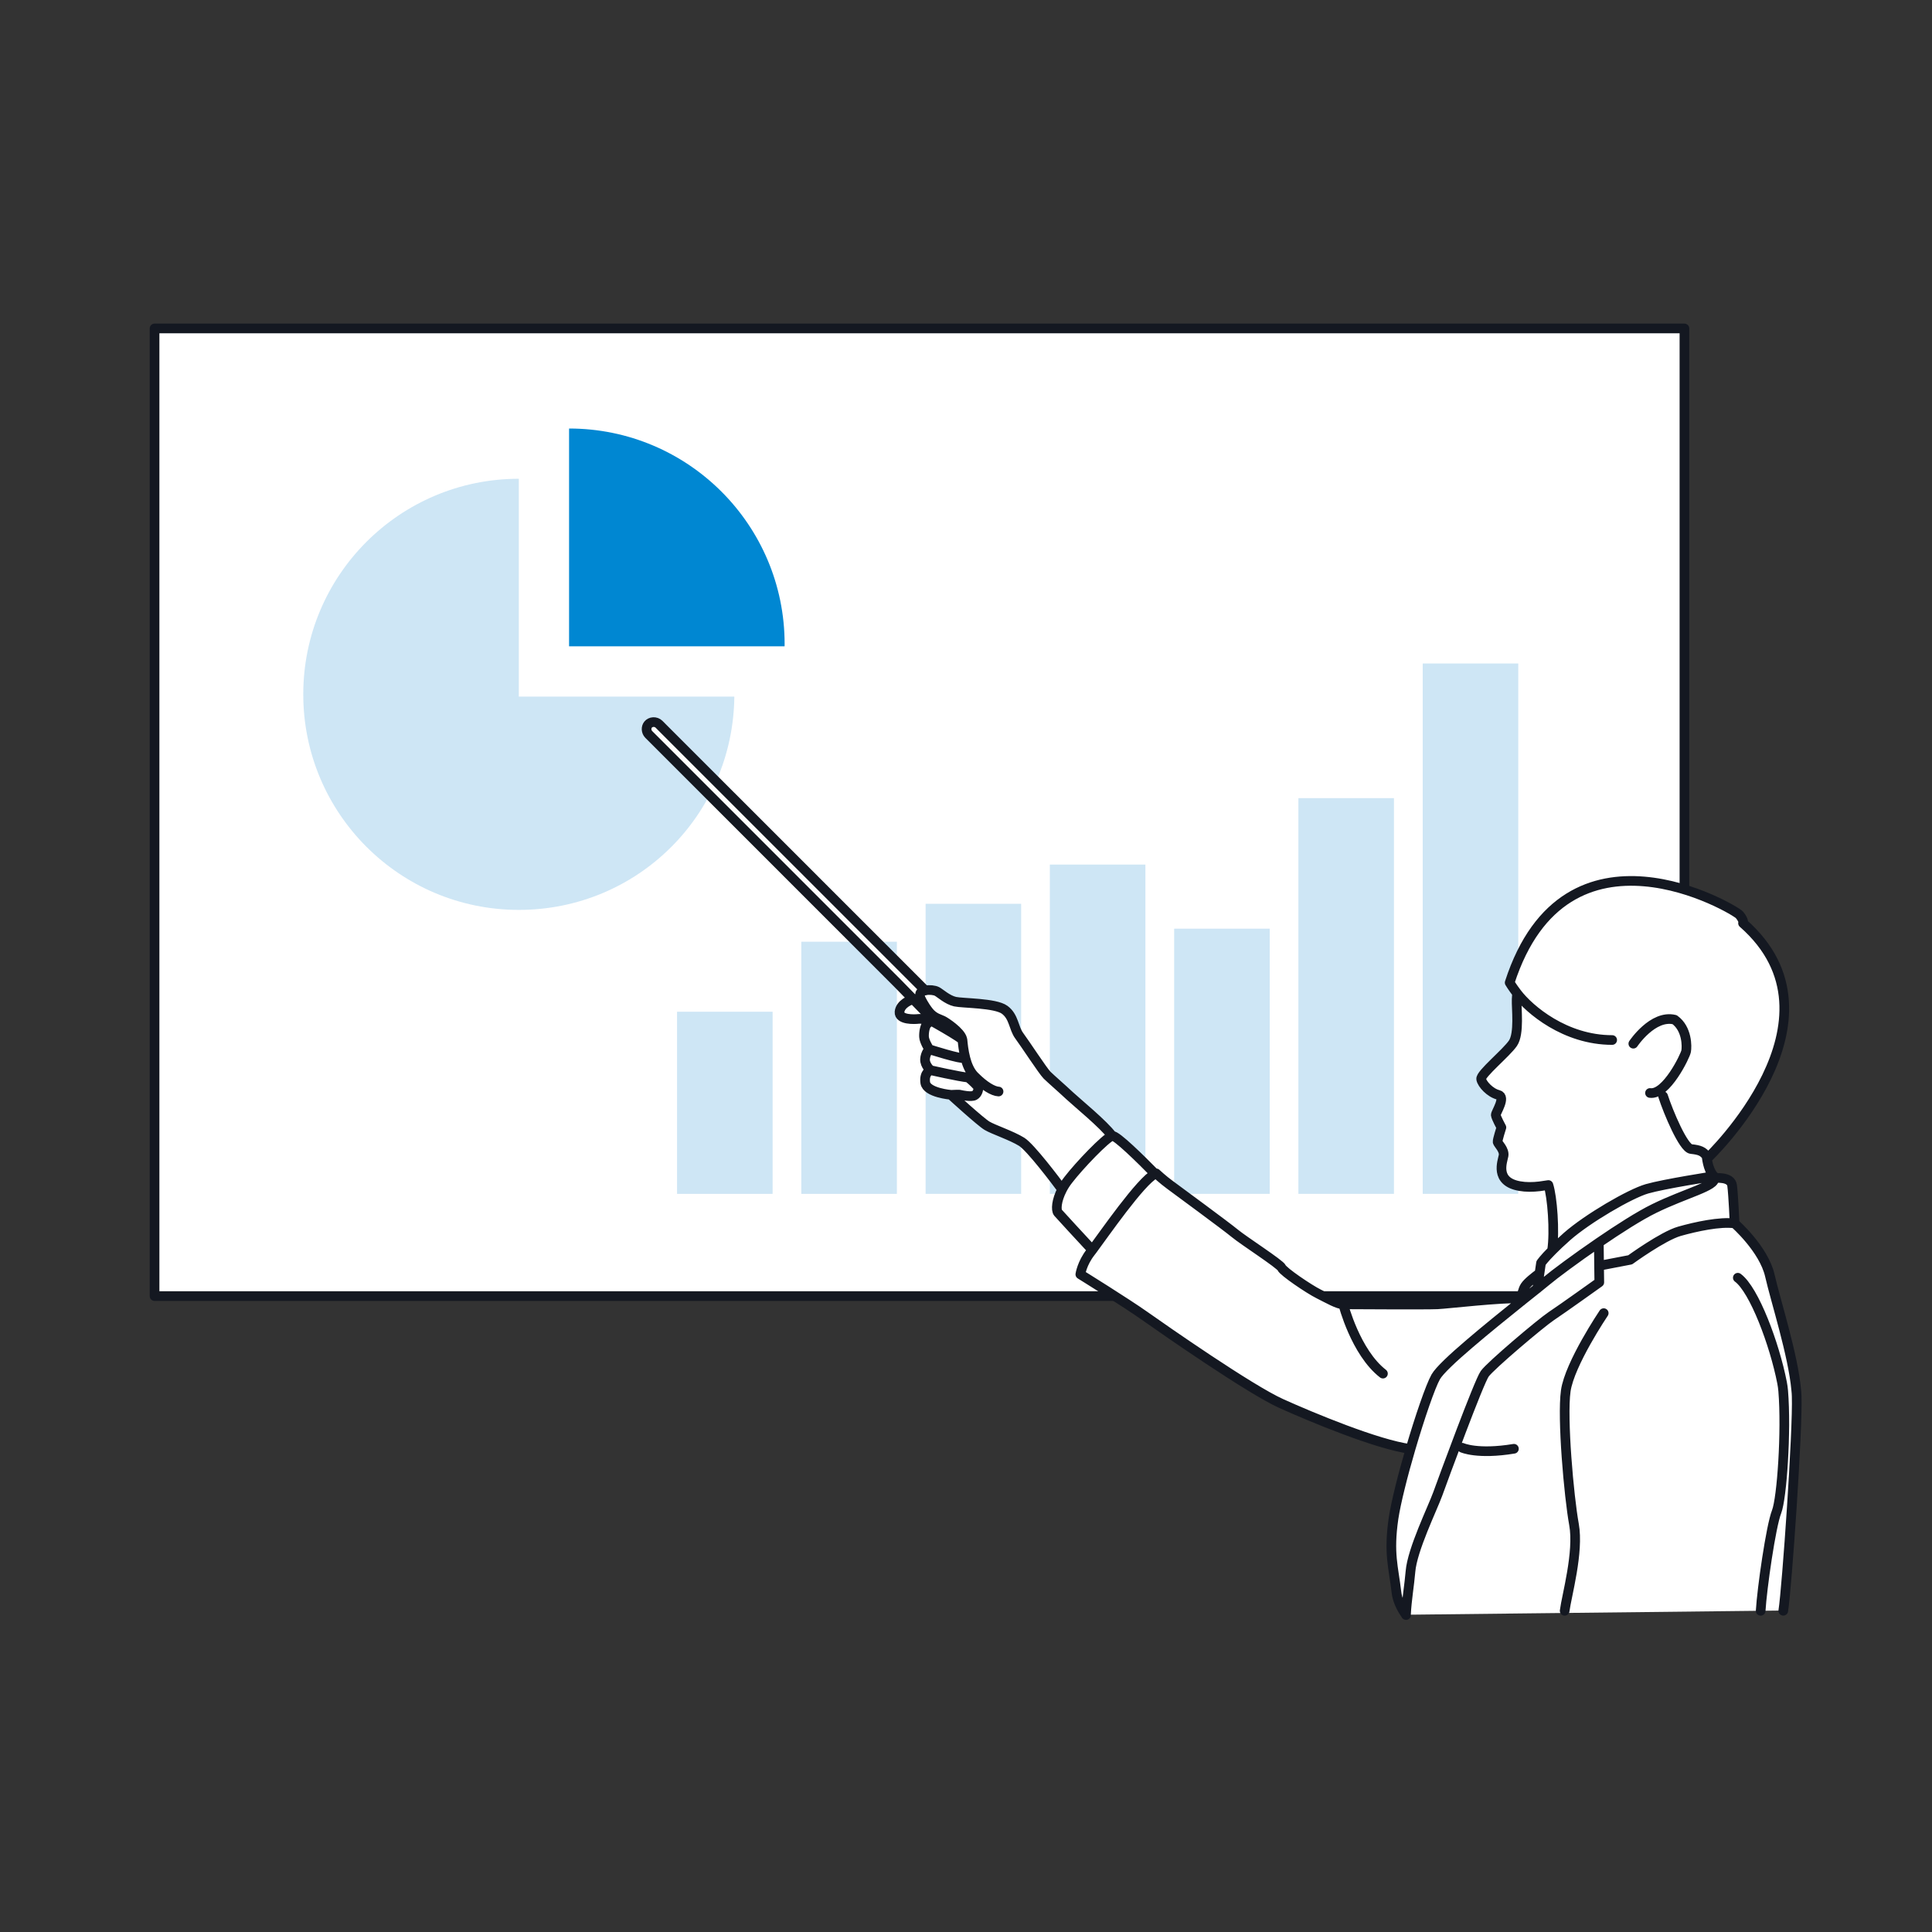
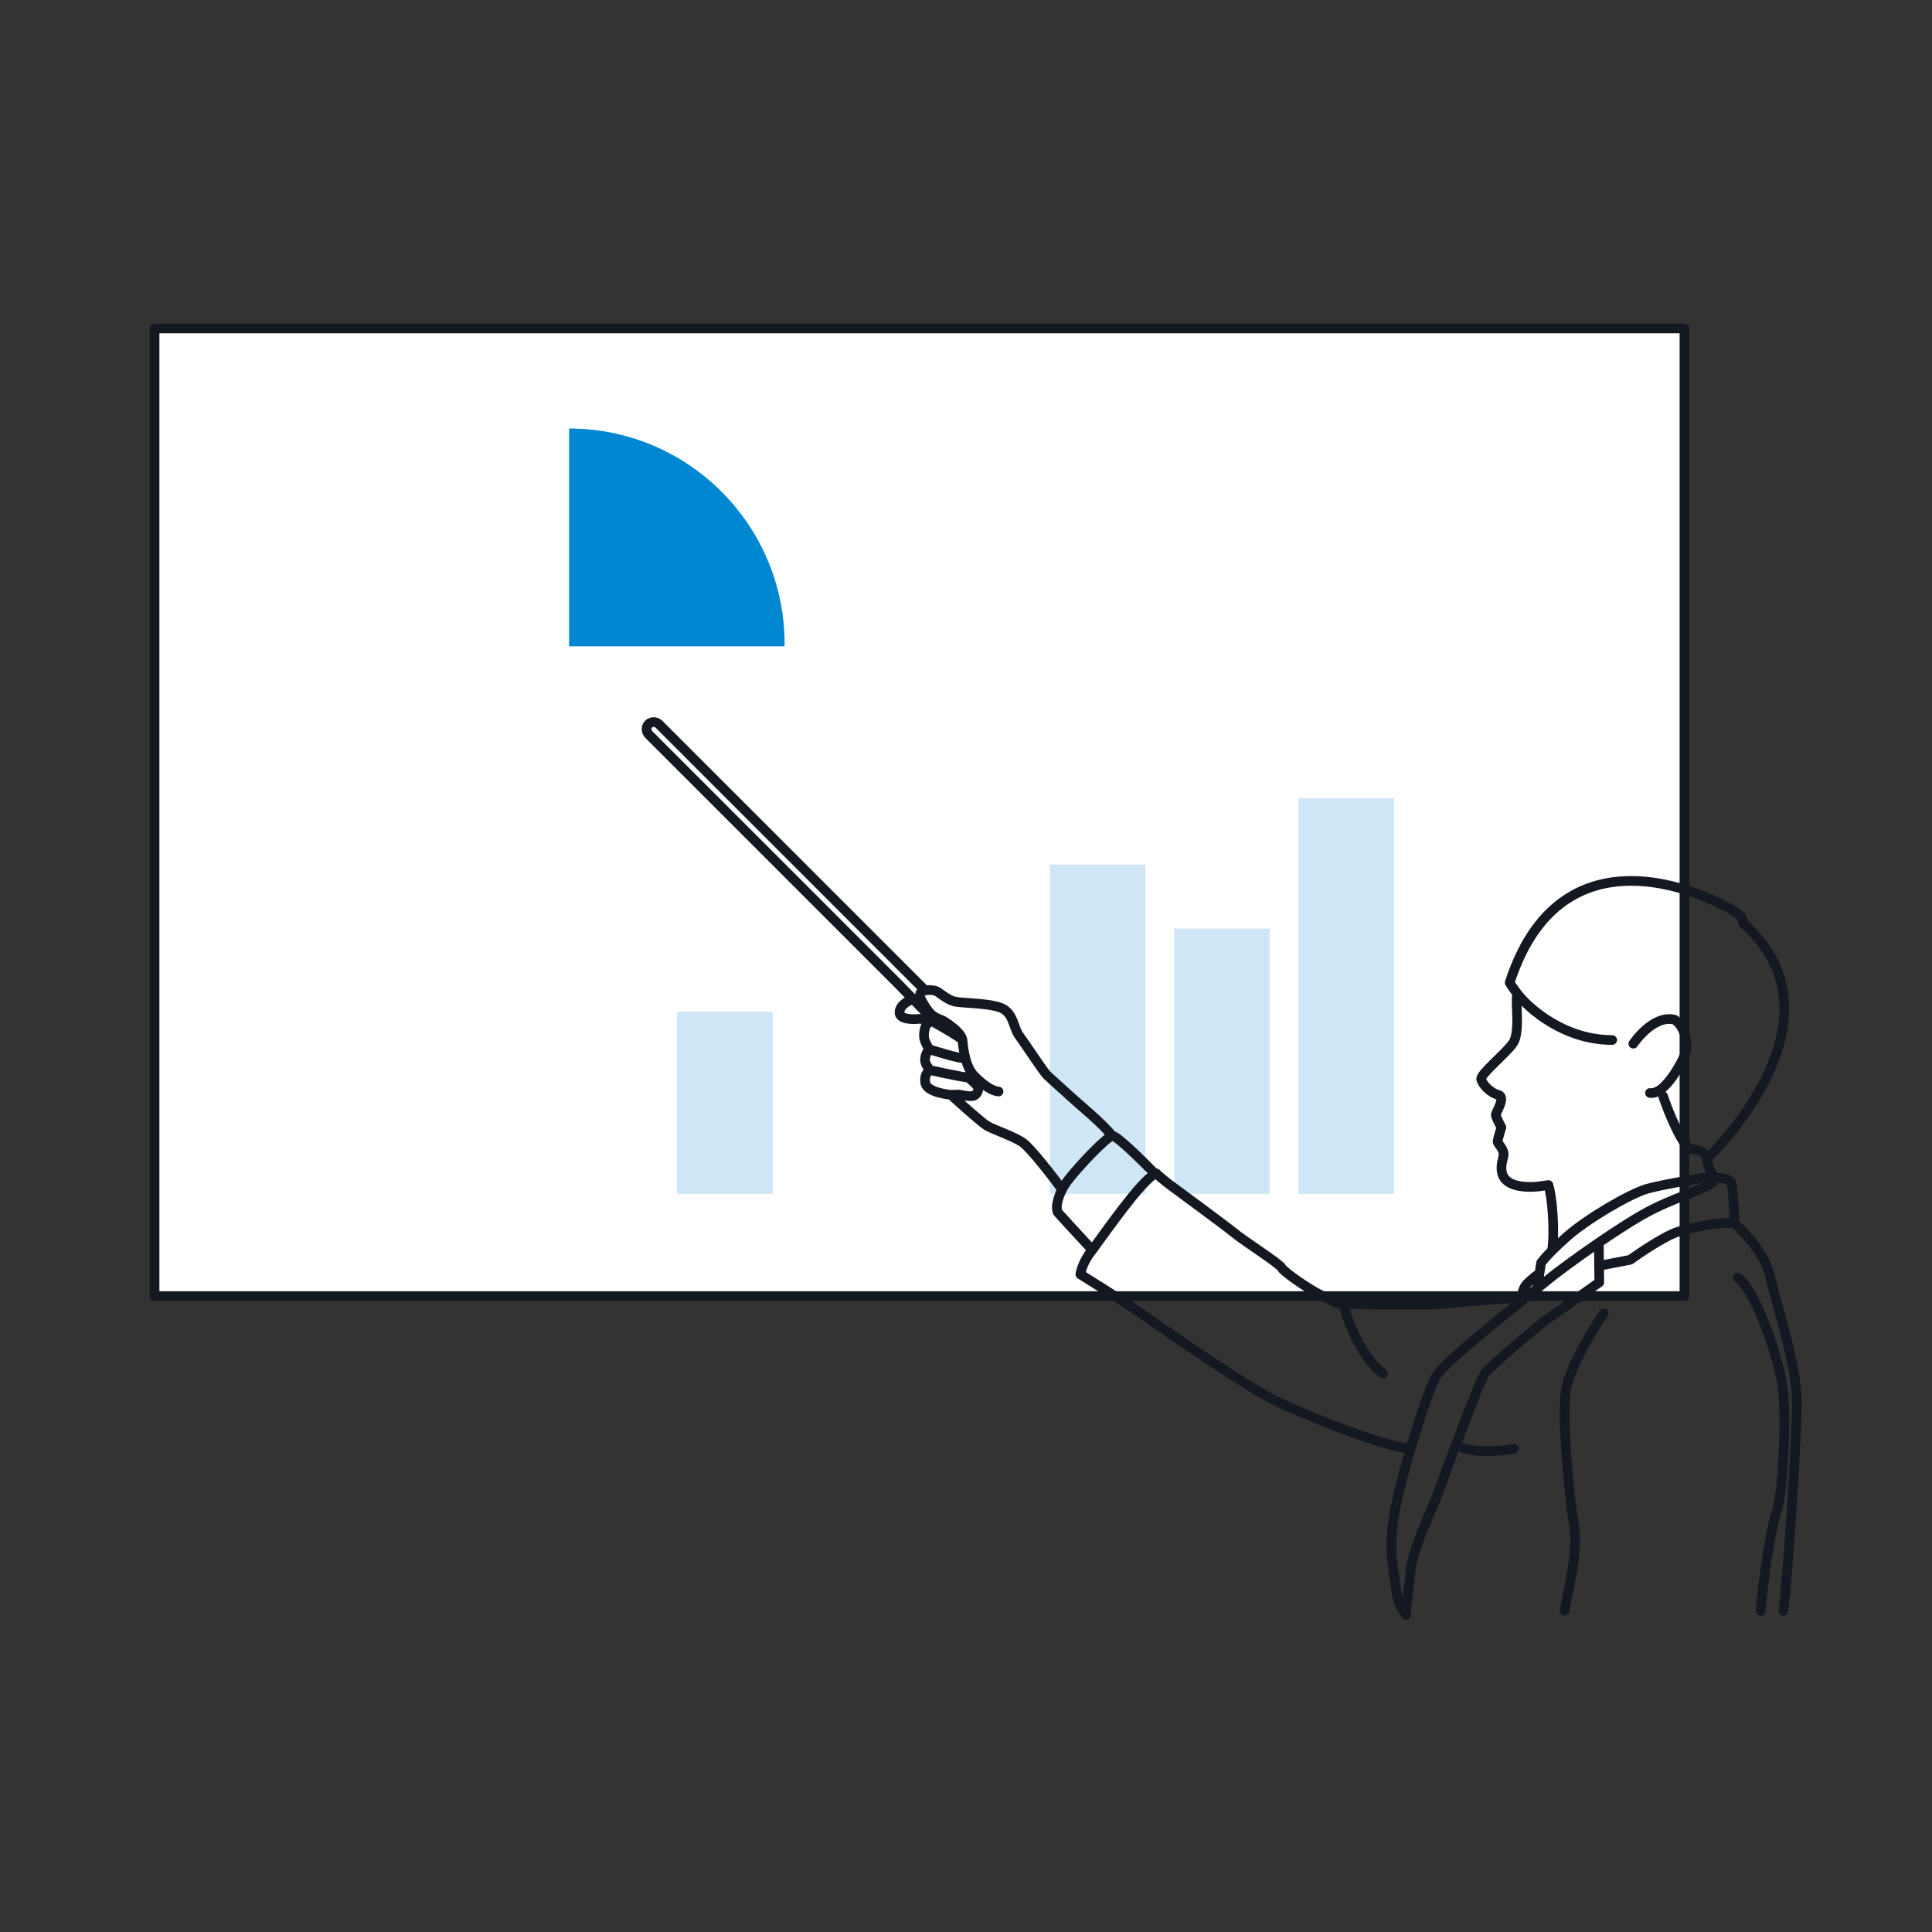
<svg xmlns="http://www.w3.org/2000/svg" width="100" height="100" viewBox="0 0 100 100" fill="none">
  <rect x="0" y="0" width="100" height="100" fill="#333333" stroke="none" />
  <path d="M87.186 17H8V67.086H87.186V17Z" fill="white" stroke="#141821" stroke-width="0.5" stroke-linecap="round" stroke-linejoin="round" />
-   <path d="M26.854 24.781C20.692 24.781 15.697 29.777 15.697 35.938C15.697 42.1 20.692 47.096 26.854 47.096C33.015 47.096 37.944 42.162 38.009 36.055H26.854V24.781Z" fill="#CEE6F5" />
  <path d="M29.455 22.18V33.453H40.61C40.61 33.414 40.612 33.376 40.612 33.337C40.612 27.175 35.617 22.18 29.455 22.18Z" fill="#0087D2" />
  <path d="M39.99 52.367H35.044V61.795H39.99V52.367Z" fill="#CEE6F5" />
-   <path d="M46.422 48.744H41.476V61.795H46.422V48.744Z" fill="#CEE6F5" />
-   <path d="M52.855 46.781H47.909V61.794H52.855V46.781Z" fill="#CEE6F5" />
  <path d="M59.286 44.75H54.34V61.794H59.286V44.75Z" fill="#CEE6F5" />
  <path d="M65.72 48.068H60.774V61.794H65.72V48.068Z" fill="#CEE6F5" />
  <path d="M72.151 41.312H67.205V61.794H72.151V41.312Z" fill="#CEE6F5" />
-   <path d="M78.585 34.342H73.639V61.794H78.585V34.342Z" fill="#CEE6F5" />
-   <path d="M92.995 72.261C92.993 72.155 92.984 72.045 92.971 71.93C92.812 70.134 91.905 67.328 91.609 66.026C91.294 64.64 89.783 63.319 89.783 63.319C89.783 63.319 89.72 61.868 89.655 61.363C89.595 60.881 88.79 60.972 88.727 60.978C88.718 60.911 88.712 60.87 88.712 60.87L88.345 59.836L88.403 59.923C88.403 59.923 95.929 52.779 90.225 47.775C90.225 47.775 90.303 47.66 90.04 47.343C89.826 47.077 81.065 41.831 78.146 50.851C78.146 50.851 78.28 51.078 78.526 51.402C78.516 51.557 78.511 51.667 78.507 51.708C78.487 52.175 78.658 53.485 78.315 53.988C77.976 54.489 76.622 55.588 76.67 55.845C76.715 56.104 77.136 56.557 77.553 56.658C77.971 56.766 77.421 57.574 77.425 57.701C77.436 57.829 77.717 58.347 77.717 58.347C77.717 58.347 77.507 58.997 77.52 59.094C77.533 59.191 77.885 59.504 77.829 59.808C77.773 60.111 77.352 61.153 78.662 61.382C78.982 61.44 79.344 61.436 79.694 61.395C79.759 61.386 79.819 61.376 79.884 61.367C79.973 61.354 80.066 61.343 80.15 61.328C80.348 61.935 80.489 63.722 80.34 64.711C79.901 65.149 79.761 65.361 79.761 65.361L79.683 65.892C79.45 66.065 79.066 66.363 78.936 66.564C78.822 66.74 78.77 66.984 78.753 67.194C77.697 67.148 74.934 67.475 74.398 67.5C73.807 67.528 69.802 67.5 69.524 67.5C69.245 67.5 68.762 67.218 68.254 66.963C67.749 66.712 66.424 65.81 66.339 65.611C66.255 65.415 64.371 64.206 63.908 63.824C63.447 63.44 60.947 61.607 60.564 61.324C60.18 61.043 59.839 60.721 59.839 60.721C59.819 60.726 59.804 60.734 59.785 60.745C59.057 60.005 57.777 58.74 57.57 58.783C57.568 58.783 57.561 58.785 57.559 58.785C57.13 58.198 55.744 57.064 55.368 56.712C54.947 56.317 54.414 55.858 54.194 55.642C53.978 55.426 53.045 53.994 52.751 53.599C52.458 53.202 52.484 52.615 51.998 52.259C51.514 51.903 49.828 51.926 49.431 51.838C49.034 51.747 48.667 51.402 48.501 51.313C48.373 51.244 48.101 51.212 47.889 51.255C46.998 50.363 46.108 49.474 45.217 48.582L34.397 37.762L34.107 37.472C33.939 37.311 33.673 37.332 33.542 37.494C33.431 37.634 33.438 37.857 33.578 38.001L33.848 38.271L44.647 49.07L46.452 50.875L47.276 51.719C47.123 51.73 46.594 51.956 46.557 52.369C46.521 52.79 47.348 52.753 47.529 52.729C47.667 52.71 47.984 52.773 48.125 52.801L47.991 52.982C47.874 53.086 47.812 53.416 47.825 53.66C47.838 53.902 48.093 54.297 48.093 54.297C48.093 54.297 47.889 54.513 47.877 54.821C47.866 55.128 48.159 55.383 48.159 55.383C48.159 55.383 47.812 55.51 47.889 56.032C47.967 56.557 49.217 56.658 49.217 56.658C49.217 56.658 50.754 58.064 51.085 58.258C51.413 58.457 52.354 58.763 52.881 59.092C53.069 59.208 53.397 59.569 53.744 59.983L54.973 61.555C54.677 62.127 54.651 62.619 54.763 62.755C54.873 62.887 56.005 64.107 56.536 64.681C56.501 64.728 56.473 64.767 56.445 64.8C55.998 65.372 55.916 65.942 55.916 65.942C55.916 65.942 58.285 67.41 59.263 68.103C60.245 68.798 64.694 71.902 66.326 72.634C67.889 73.338 71.283 74.754 73.004 74.981C72.803 75.663 72.615 76.354 72.462 76.978C72.306 77.602 72.188 78.161 72.125 78.576C71.86 80.406 72.125 81.086 72.274 82.386C72.32 82.783 72.49 83.159 72.719 83.498C72.734 83.524 72.753 83.552 72.771 83.578L92.298 83.36C92.486 82.161 93.053 74.014 92.991 72.25L92.995 72.261Z" fill="white" />
  <path d="M92.302 83.373C92.49 82.175 93.058 74.027 92.995 72.264C92.993 72.158 92.984 72.048 92.971 71.933C92.811 70.137 91.905 67.331 91.609 66.029C91.294 64.643 89.782 63.322 89.782 63.322C89.782 63.322 89.72 61.871 89.655 61.366C89.595 60.884 88.789 60.975 88.727 60.981H88.725C88.835 61.392 87.242 61.756 85.616 62.555C84.867 62.92 83.783 63.613 82.755 64.317C81.557 65.137 80.441 65.968 80.044 66.303C79.947 66.385 79.782 66.517 79.571 66.687C79.344 66.866 79.064 67.091 78.751 67.341C77.95 67.985 76.931 68.805 76.067 69.546C75.201 70.284 74.495 70.945 74.314 71.266C74.04 71.75 73.492 73.347 73.008 74.997C72.807 75.679 72.619 76.37 72.466 76.994C72.311 77.618 72.192 78.177 72.129 78.591C71.864 80.422 72.129 81.102 72.278 82.402C72.324 82.799 72.494 83.175 72.723 83.514C72.738 83.54 72.757 83.567 72.777 83.594M88.729 60.986C88.72 60.919 88.714 60.878 88.714 60.878C88.714 60.878 86.136 61.277 85.251 61.532C84.366 61.787 82.168 63.071 81.112 63.999C80.789 64.284 80.536 64.526 80.342 64.723C79.903 65.161 79.763 65.373 79.763 65.373L79.685 65.904M79.685 65.904L79.571 66.692M79.685 65.904C79.452 66.076 79.068 66.374 78.938 66.575C78.824 66.752 78.772 66.996 78.755 67.205M78.755 67.205C78.751 67.253 78.751 67.3 78.751 67.346M78.755 67.205C77.699 67.16 74.936 67.486 74.4 67.512C73.809 67.54 69.804 67.512 69.526 67.512C69.247 67.512 68.764 67.229 68.256 66.974C67.751 66.724 66.425 65.822 66.341 65.623C66.257 65.426 64.372 64.218 63.91 63.835C63.448 63.453 60.948 61.618 60.566 61.335C60.182 61.055 59.841 60.733 59.841 60.733C59.822 60.737 59.806 60.746 59.787 60.757C59.04 61.135 57.123 63.915 56.538 64.699C56.503 64.746 56.475 64.785 56.447 64.818C56 65.39 55.918 65.96 55.918 65.96C55.918 65.96 58.286 67.428 59.264 68.121C60.247 68.816 64.696 71.92 66.328 72.652C67.891 73.356 71.285 74.772 73.006 74.999M89.778 63.324C89.035 63.22 87.788 63.488 86.926 63.732C86.067 63.978 84.377 65.208 84.377 65.208L82.779 65.515M82.755 64.321L82.768 65.515L82.779 66.374C82.779 66.374 80.845 67.758 80.29 68.125C79.737 68.496 77.157 70.679 76.849 71.106C76.542 71.538 74.698 76.545 74.422 77.315C74.144 78.082 73.099 80.204 73.006 81.34C72.95 82.022 72.807 82.838 72.775 83.559C72.773 83.572 72.773 83.583 72.773 83.594M80.987 83.375C81.082 82.609 81.732 80.34 81.469 78.902C81.207 77.46 80.847 73.401 81.043 71.994C81.242 70.586 83.008 67.968 83.008 67.968M91.132 83.375C91.199 82.229 91.661 78.999 91.957 78.246C92.231 77.544 92.468 74.079 92.298 71.994C92.285 71.845 92.265 71.702 92.239 71.569C91.849 69.572 90.797 66.756 89.949 66.135M69.526 67.51C69.526 67.51 70.162 69.995 71.581 71.098M75.681 74.934C75.681 74.934 76.469 75.301 78.36 74.988M59.785 60.755C59.057 60.014 57.777 58.749 57.57 58.792C57.568 58.792 57.561 58.794 57.559 58.794C57.244 58.887 55.866 60.323 55.29 61.074C55.16 61.24 55.055 61.407 54.973 61.569C54.677 62.141 54.649 62.633 54.763 62.769C54.873 62.901 56.005 64.12 56.536 64.695M47.278 51.728C47.125 51.739 46.596 51.966 46.559 52.378C46.523 52.799 47.35 52.762 47.531 52.739C47.71 52.713 48.196 52.825 48.196 52.825C48.196 52.825 48.105 52.888 47.993 52.991C47.876 53.095 47.814 53.425 47.827 53.669C47.84 53.911 48.094 54.306 48.094 54.306C48.094 54.306 47.892 54.522 47.879 54.831C47.868 55.137 48.161 55.392 48.161 55.392C48.161 55.392 47.814 55.519 47.892 56.042C47.969 56.564 49.219 56.668 49.219 56.668C49.219 56.668 50.756 58.073 51.087 58.268C51.415 58.466 52.356 58.773 52.883 59.101C53.34 59.386 54.651 61.122 54.975 61.564M57.561 58.79C57.132 58.203 55.745 57.069 55.37 56.72C54.949 56.325 54.416 55.865 54.195 55.649C53.98 55.433 53.047 54.002 52.753 53.607C52.46 53.209 52.486 52.622 52 52.266C51.516 51.91 49.83 51.933 49.433 51.845C49.036 51.754 48.669 51.409 48.502 51.32C48.375 51.251 48.103 51.219 47.892 51.262C47.829 51.273 47.771 51.294 47.725 51.32C47.518 51.435 47.671 51.715 47.671 51.715C47.671 51.715 47.822 52.046 48.084 52.372C48.349 52.698 48.649 52.747 48.798 52.825C48.943 52.896 49.711 53.397 49.806 53.779C49.811 53.794 49.815 53.812 49.817 53.827C49.837 54.03 49.871 54.399 49.968 54.77M49.968 54.77C50.055 55.111 50.199 55.459 50.43 55.696C50.443 55.709 50.454 55.72 50.467 55.731C50.944 56.21 51.404 56.484 51.685 56.497M49.968 54.77C49.742 54.841 48.092 54.308 48.092 54.308M48.159 55.392C48.159 55.392 48.524 55.474 48.956 55.565C49.385 55.655 49.873 55.75 50.126 55.776C50.199 55.785 50.255 55.787 50.279 55.778C50.346 55.759 50.411 55.746 50.469 55.731M49.217 56.67C49.217 56.67 49.649 56.644 49.709 56.666C49.772 56.687 50.277 56.791 50.441 56.698C50.605 56.605 50.648 56.389 50.638 56.297C50.629 56.23 50.34 55.949 50.124 55.778M49.817 53.829C49.817 53.829 49.802 53.809 49.789 53.801C49.614 53.645 48.947 53.257 48.535 53.022C48.336 52.911 48.196 52.831 48.196 52.831M47.892 51.269C47 50.377 46.11 49.487 45.219 48.596C44.258 47.635 35.359 38.736 34.398 37.776L34.109 37.486C33.941 37.324 33.675 37.346 33.544 37.508C33.433 37.648 33.44 37.87 33.58 38.015L33.85 38.285L44.649 49.084L46.454 50.889L47.278 51.733L48.533 53.022M78.522 51.411C78.511 51.566 78.507 51.676 78.502 51.718C78.483 52.184 78.653 53.494 78.31 53.997C77.971 54.498 76.618 55.597 76.665 55.854C76.71 56.113 77.131 56.566 77.548 56.668C77.967 56.776 77.416 57.583 77.421 57.711C77.431 57.838 77.712 58.356 77.712 58.356C77.712 58.356 77.503 59.006 77.516 59.103C77.529 59.2 77.88 59.513 77.824 59.818C77.768 60.12 77.347 61.163 78.658 61.392C78.977 61.45 79.34 61.446 79.69 61.404C79.845 61.385 79.998 61.361 80.145 61.337C80.344 61.944 80.484 63.732 80.335 64.721M85.404 56.573C86.246 56.692 87.233 54.649 87.274 54.41C87.317 54.176 87.334 53.25 86.678 52.778M86.678 52.778C86.676 52.778 86.678 52.775 86.676 52.775M86.678 52.778C85.553 52.503 84.541 54.021 84.541 54.021M86.082 56.739C86.348 57.562 87.133 59.431 87.531 59.474C87.98 59.522 88.15 59.591 88.338 59.846C88.358 59.872 88.377 59.902 88.397 59.932C88.397 59.932 95.922 52.788 90.219 47.784C90.219 47.784 90.296 47.67 90.033 47.352C89.819 47.087 81.058 41.841 78.14 50.861C78.14 50.861 78.273 51.087 78.52 51.411C79.156 52.244 81.004 53.831 83.446 53.831M88.336 59.844C88.336 59.844 88.379 60.511 88.703 60.878" stroke="#141821" stroke-width="0.5" stroke-linecap="round" stroke-linejoin="round" />
</svg>